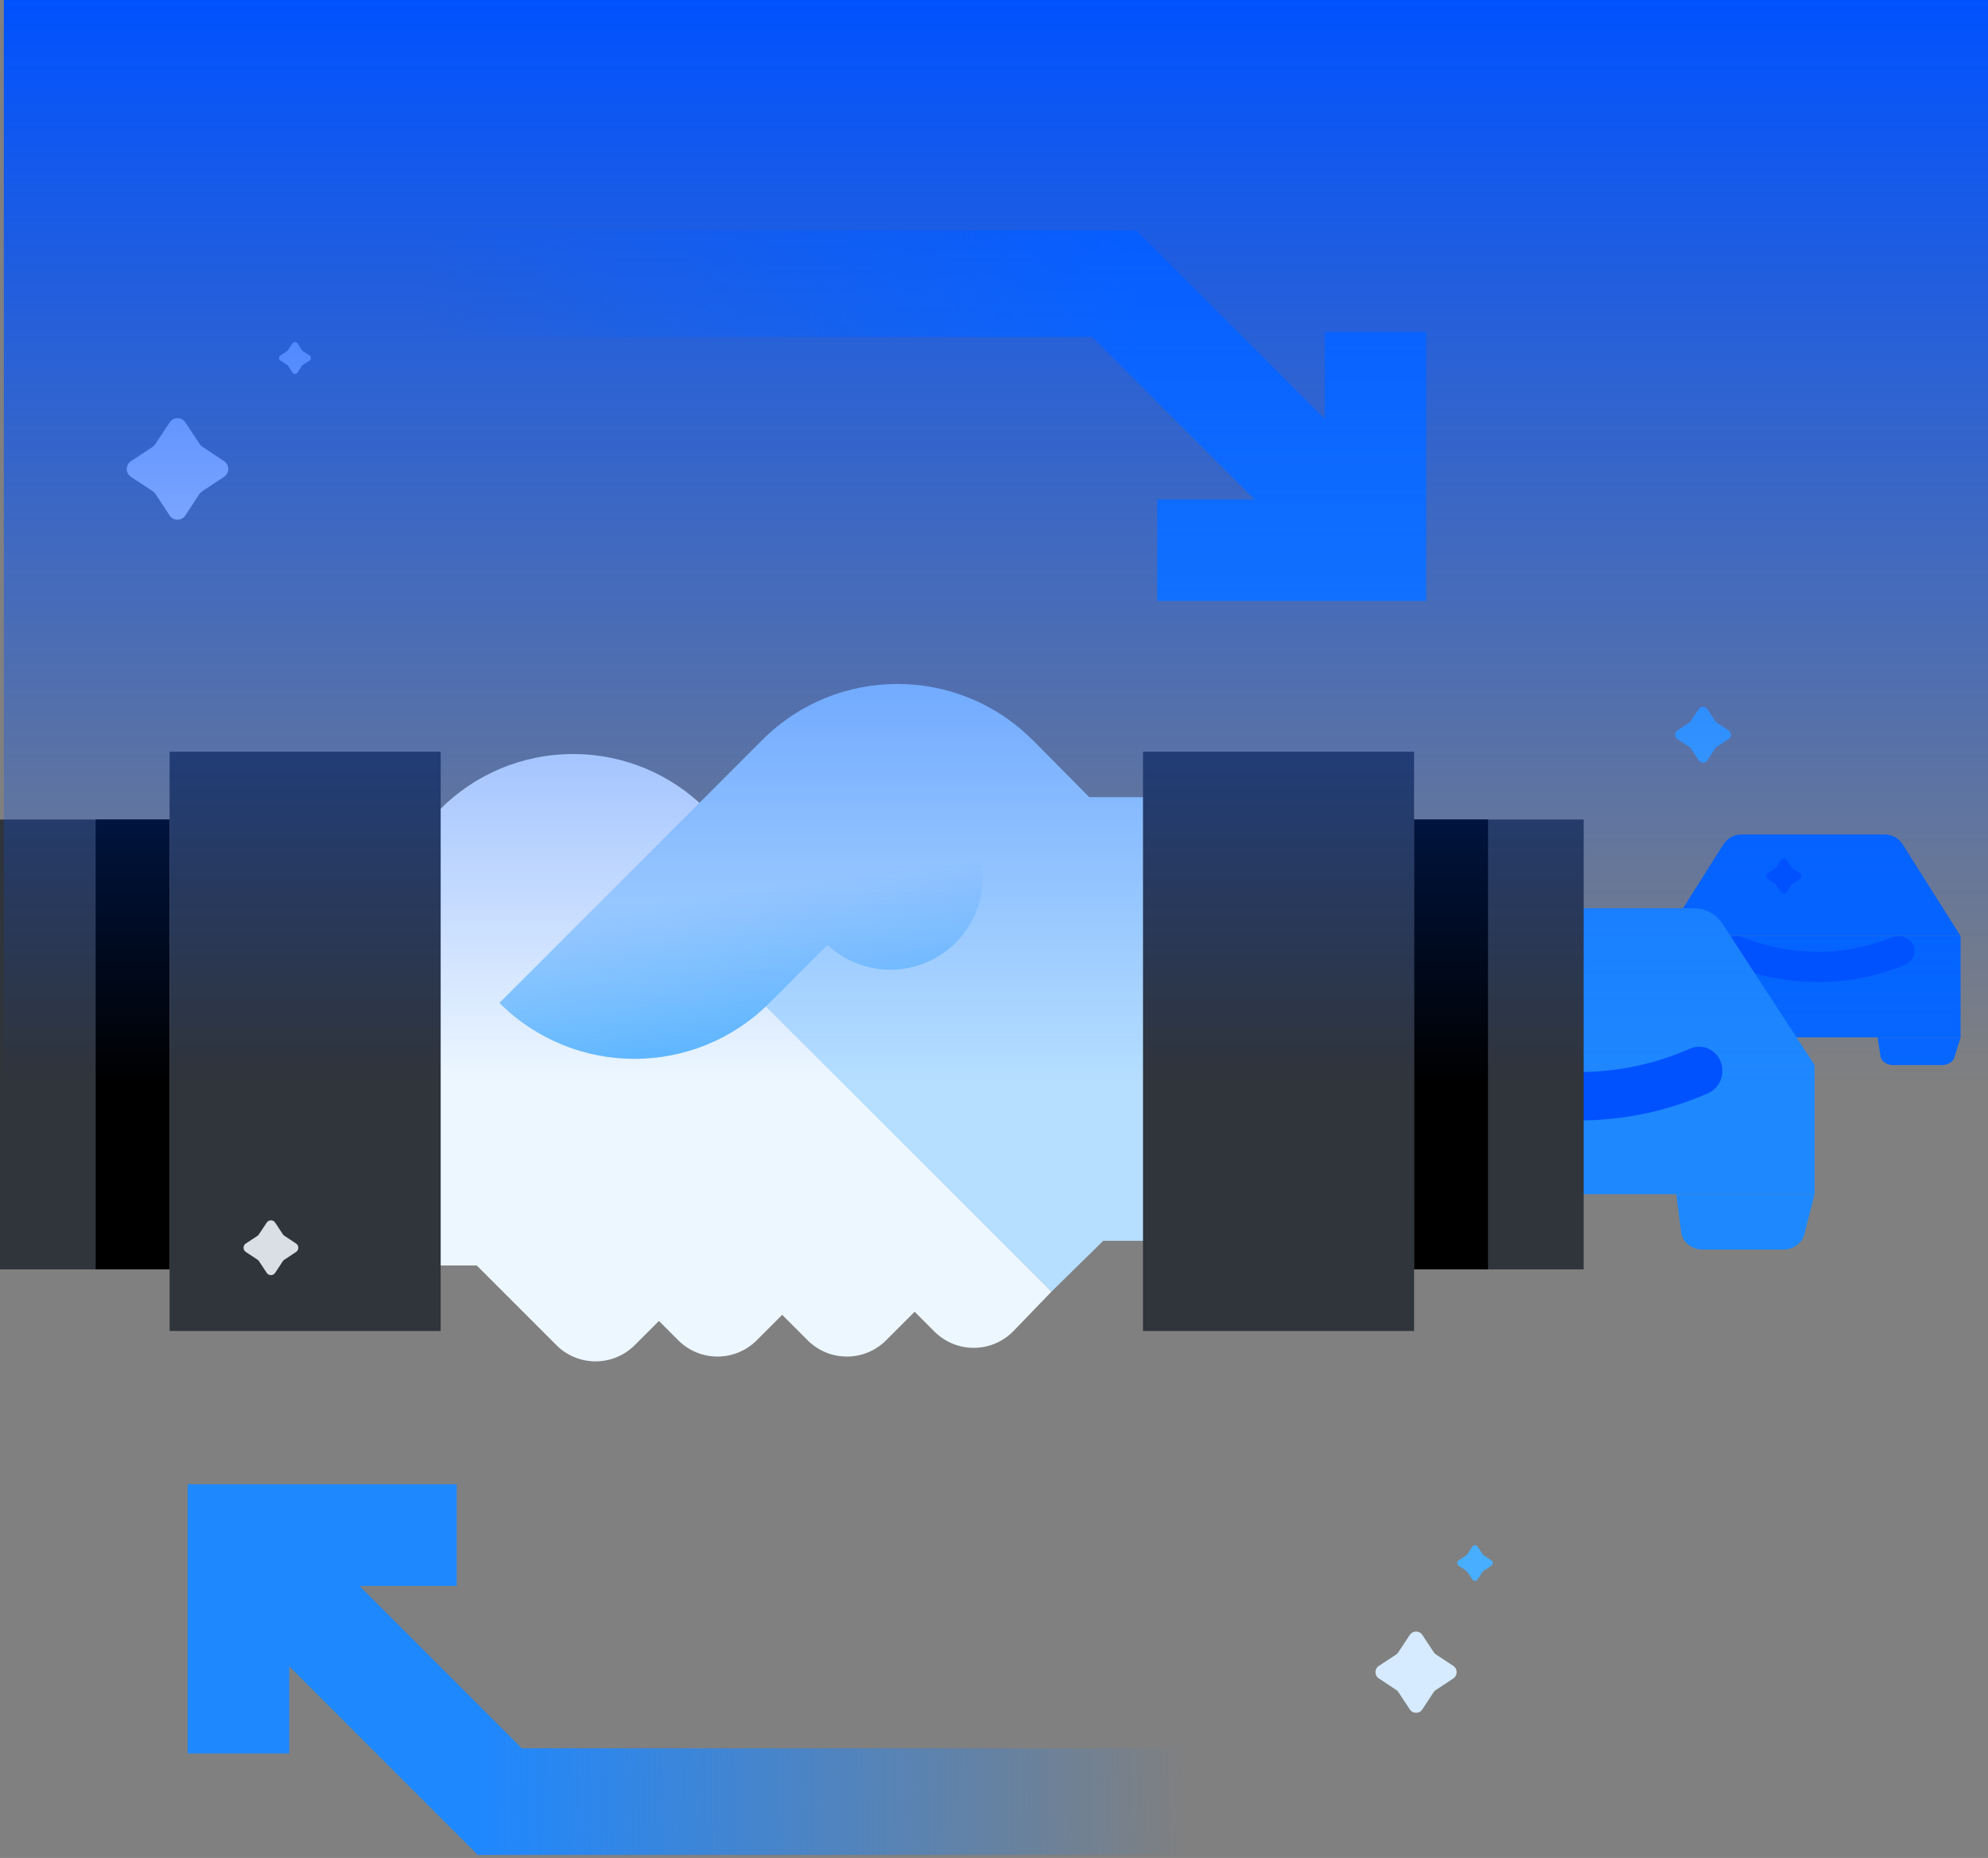
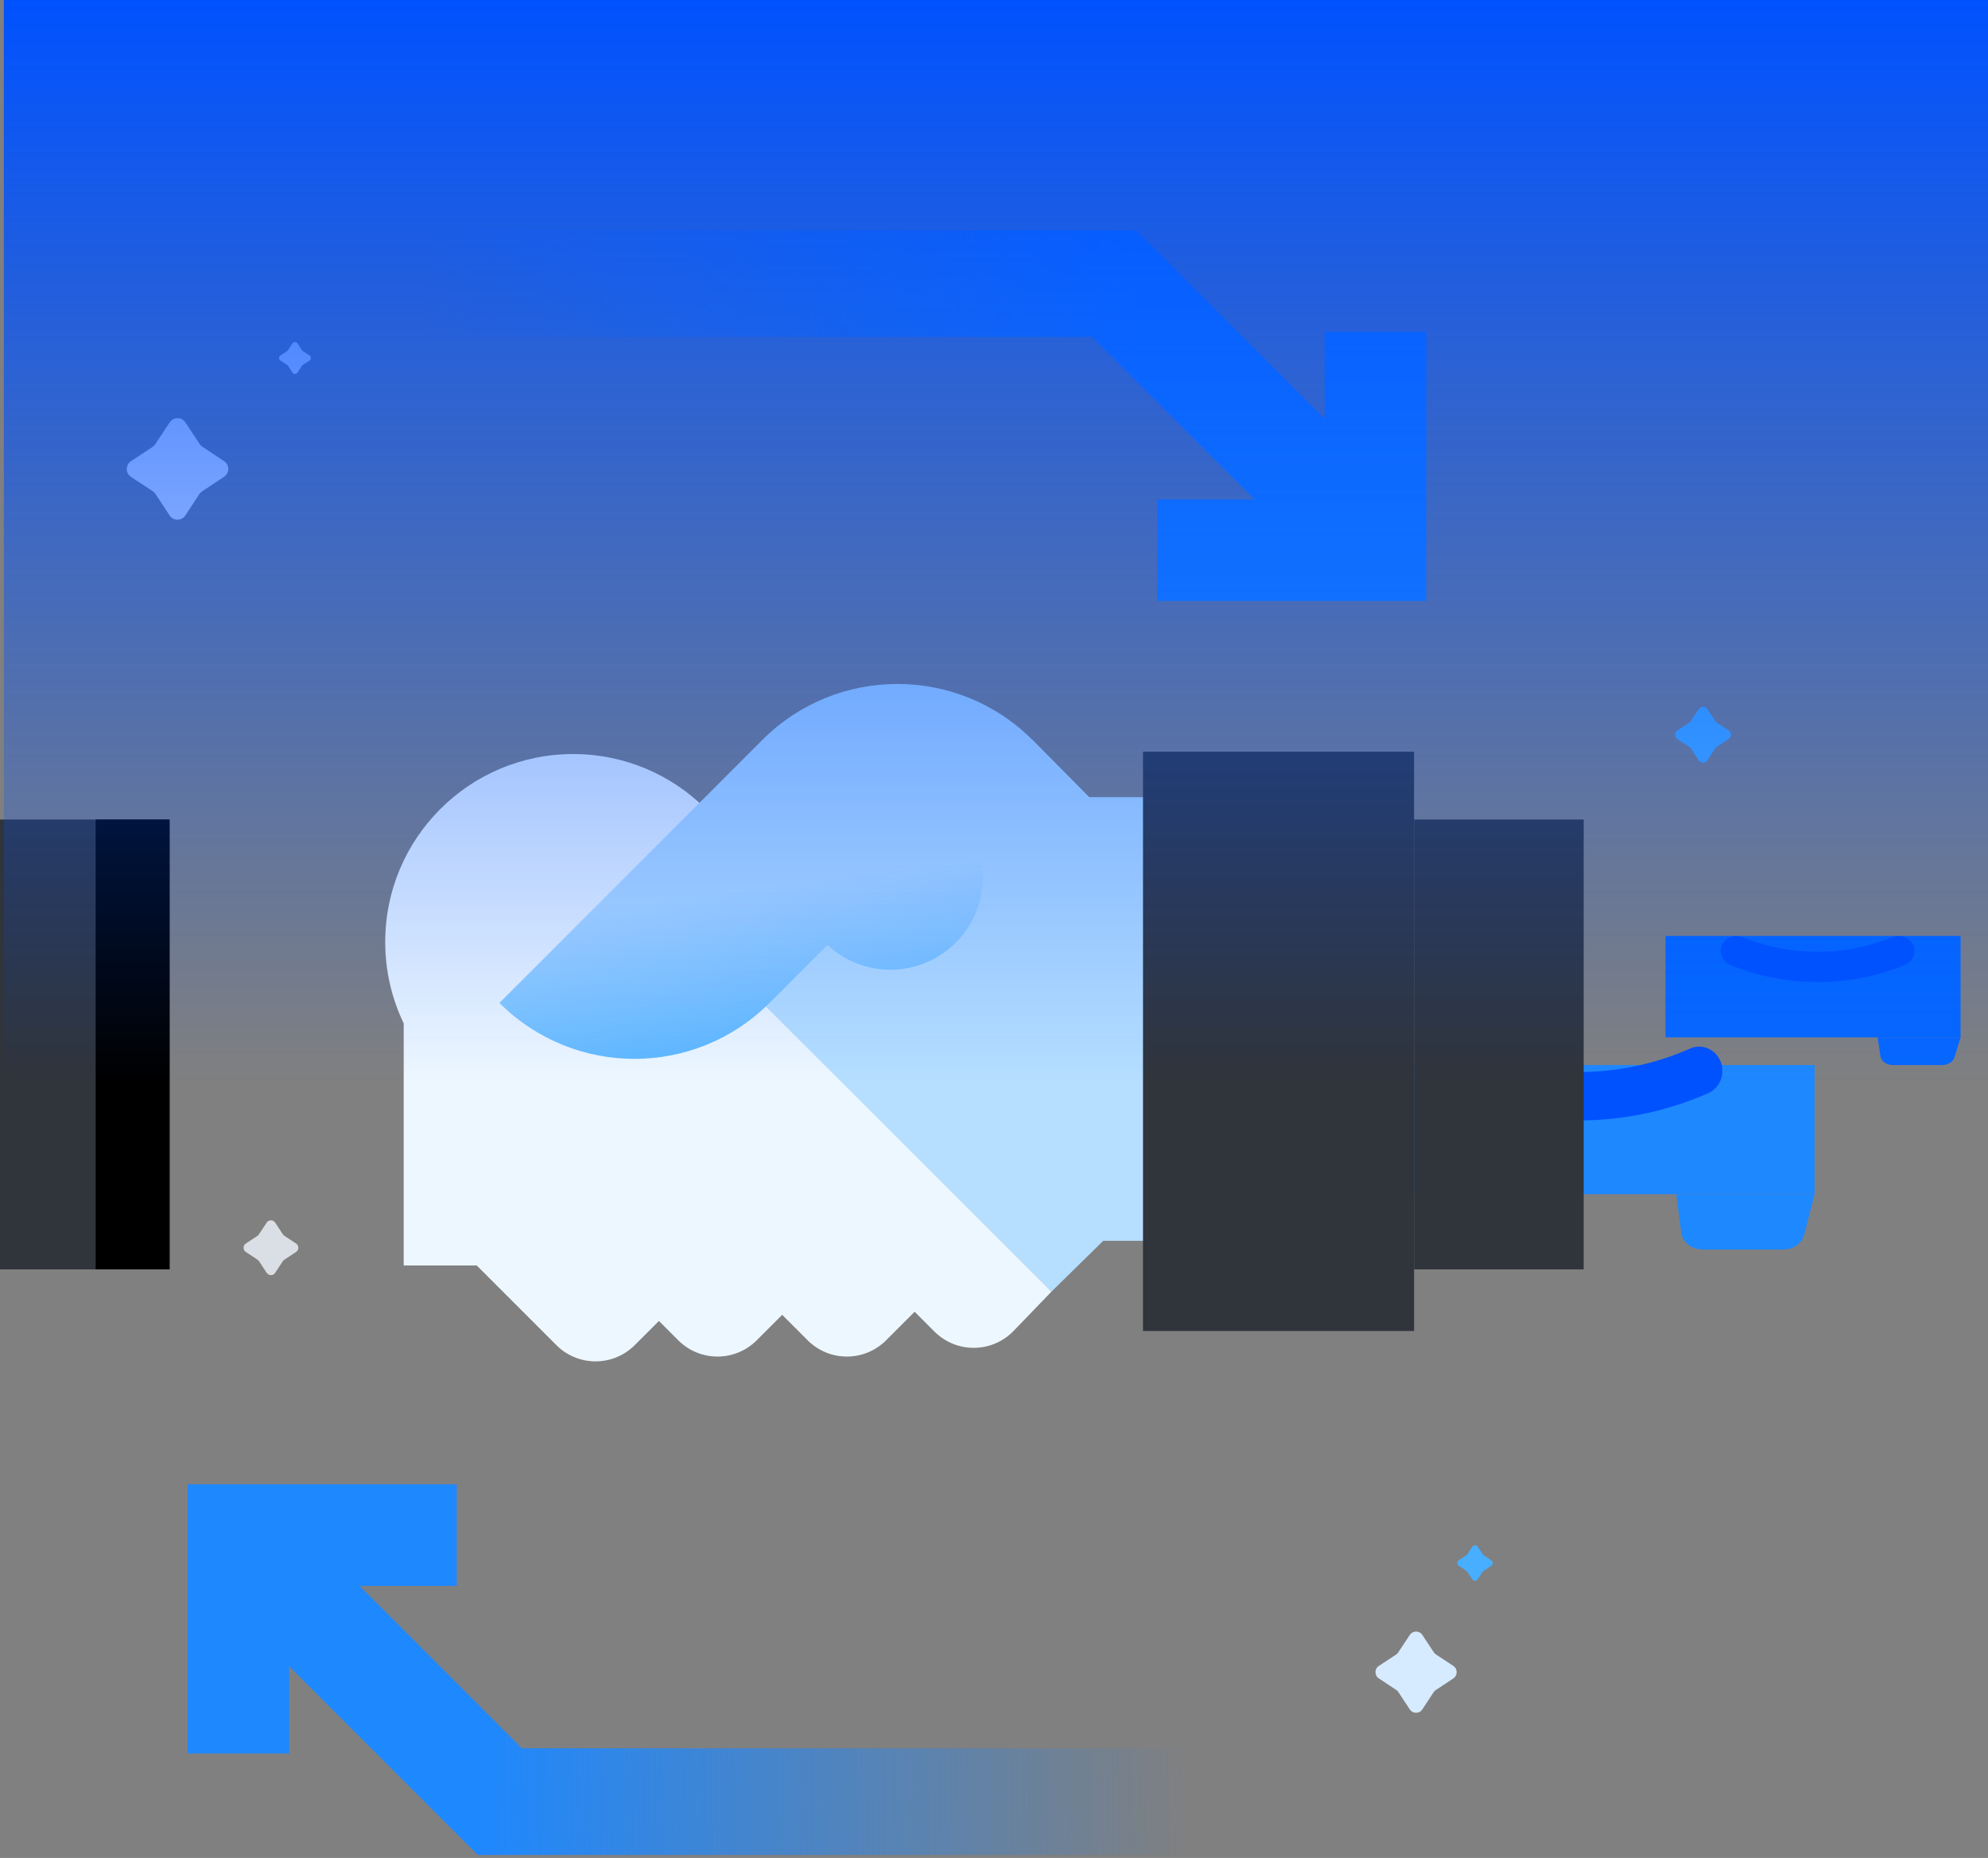
<svg xmlns="http://www.w3.org/2000/svg" width="518" height="484" viewBox="0 0 518 484" fill="none">
  <rect x="0" y="0" width="518" height="484" fill="#808080" stroke="none" />
  <path d="M433.969 270.244L510.85 270.244L510.85 243.816L433.969 243.816L433.969 270.244Z" fill="#0667FF" />
  <path d="M489.994 275.21C490.191 276.492 491.611 277.457 493.297 277.457L506.001 277.457C507.544 277.457 508.885 276.645 509.239 275.496L510.853 270.249L489.23 270.249L489.994 275.21Z" fill="#0667FF" />
-   <path d="M433.969 243.819L510.85 243.819L495.79 220.007C494.757 218.373 493.018 217.392 491.155 217.392L453.664 217.392C451.801 217.392 450.061 218.373 449.028 220.007L433.969 243.819Z" fill="#0667FF" />
  <path fill-rule="evenodd" clip-rule="evenodd" d="M498.522 246.261C497.66 244.248 495.264 243.288 493.171 244.117L492.633 244.33C480.272 249.224 466.387 249.153 454.08 244.133C451.996 243.283 449.59 244.219 448.706 246.222C447.821 248.226 448.794 250.539 450.878 251.389C465.203 257.232 481.366 257.315 495.755 251.619L496.293 251.406C498.386 250.577 499.384 248.273 498.522 246.261Z" fill="#0052FF" />
  <path d="M472.82 311.089L350.291 311.089L350.291 277.453L472.82 277.454L472.82 311.089Z" fill="#1E88FF" />
  <path d="M438.053 321.013C438.382 323.575 440.748 325.506 443.56 325.506L464.732 325.506C467.305 325.506 469.539 323.882 470.129 321.583L472.819 311.091L436.781 311.091L438.053 321.013Z" fill="#1E88FF" />
-   <path d="M472.82 277.454L350.291 277.454L374.292 240.653C375.939 238.128 378.711 236.611 381.68 236.611L441.432 236.611C444.4 236.611 447.173 238.128 448.819 240.653L472.82 277.454Z" fill="#1E88FF" />
  <path fill-rule="evenodd" clip-rule="evenodd" d="M374.774 276.561C376.046 273.341 379.583 271.805 382.673 273.131L383.467 273.472C401.715 281.301 422.212 281.188 440.379 273.157C443.455 271.797 447.007 273.293 448.313 276.499C449.618 279.705 448.182 283.406 445.105 284.766C423.959 294.115 400.1 294.247 378.859 285.133L378.065 284.792C374.975 283.466 373.501 279.781 374.774 276.561Z" fill="#0052FF" />
  <path d="M283.824 207.665L268.93 192.624L191.609 254.655L273.986 336.467L287.457 323.246H313.878V296.825L343.137 267.566L313.878 238.018V207.665H283.824Z" fill="#B5DEFF" />
  <path d="M196.369 259.047C197.625 254.713 198.298 250.132 198.298 245.393C198.298 218.352 176.377 196.432 149.336 196.432C122.296 196.432 100.375 218.352 100.375 245.393C100.375 252.988 102.104 260.179 105.191 266.594V329.671H124.227L144.967 350.411C150.609 356.053 159.757 356.053 165.399 350.411L171.695 344.116L176.738 349.159C182.38 354.801 191.528 354.801 197.17 349.159L203.81 342.52L210.449 349.159C216.091 354.801 225.239 354.801 230.881 349.159L238.324 341.717L243.496 346.889C249.138 352.531 258.286 352.531 263.928 346.889L273.985 336.469L196.369 259.047Z" fill="#EDF7FF" />
  <path d="M198.642 192.75L130.129 261.263C149.563 280.698 181.072 280.698 200.506 261.263L215.607 246.163C219.907 250.167 225.673 252.616 232.012 252.616C245.311 252.616 256.092 241.836 256.092 228.537C256.092 222.198 253.642 216.431 249.638 212.131L269.019 192.75C249.585 173.316 218.076 173.316 198.642 192.75Z" fill="url(#paint0_linear_4660_36940)" />
  <path d="M368.457 213.491H412.648V330.678H368.457V213.491Z" fill="#30343B" />
-   <path d="M368.457 213.491H387.721V330.678H368.457V213.491Z" fill="black" />
  <path d="M297.824 195.833H368.457V346.73H297.824V195.833Z" fill="#30343B" />
  <path d="M44.191 330.678L0 330.678L1.02482e-05 213.491L44.191 213.491L44.191 330.678Z" fill="#30343B" />
  <path d="M44.191 330.678L24.927 330.678L24.927 213.491L44.191 213.491L44.191 330.678Z" fill="black" />
-   <path d="M114.824 346.73L44.191 346.73L44.191 195.833L114.824 195.833L114.824 346.73Z" fill="#30343B" />
  <path d="M69.492 331.583L67.478 328.533C67.382 328.388 67.249 328.255 67.105 328.159L64.054 326.145C63.258 325.627 63.258 324.457 64.054 323.938L67.069 321.961C67.213 321.864 67.346 321.732 67.442 321.587L69.492 318.5C70.011 317.704 71.18 317.704 71.699 318.5L73.713 321.551C73.809 321.696 73.942 321.828 74.086 321.925L77.137 323.938C77.933 324.457 77.933 325.627 77.137 326.145L74.05 328.195C73.905 328.291 73.773 328.424 73.676 328.569L71.699 331.583C71.18 332.379 70.011 332.379 69.492 331.583Z" fill="#D9DFE4" />
-   <path d="M464.082 232.495L462.776 230.517C462.713 230.423 462.627 230.337 462.533 230.274L460.555 228.969C460.039 228.632 460.039 227.874 460.555 227.538L462.51 226.255C462.604 226.193 462.69 226.107 462.752 226.013L464.082 224.011C464.418 223.495 465.176 223.495 465.512 224.011L466.818 225.989C466.881 226.083 466.967 226.169 467.061 226.232L469.039 227.538C469.555 227.874 469.555 228.632 469.039 228.969L467.037 230.298C466.943 230.36 466.857 230.446 466.795 230.54L465.512 232.495C465.176 233.011 464.418 233.011 464.082 232.495Z" fill="#0052FF" />
  <path d="M442.623 198.068L440.571 194.959C440.472 194.812 440.337 194.677 440.19 194.578L437.081 192.526C436.27 191.998 436.27 190.806 437.081 190.278L440.153 188.263C440.3 188.164 440.435 188.029 440.534 187.882L442.623 184.736C443.151 183.925 444.343 183.925 444.871 184.736L446.923 187.845C447.021 187.992 447.157 188.128 447.304 188.226L450.413 190.278C451.224 190.806 451.224 191.998 450.413 192.526L447.267 194.615C447.12 194.714 446.985 194.849 446.886 194.996L444.871 198.068C444.343 198.879 443.151 198.879 442.623 198.068Z" fill="#48AEFF" />
  <path d="M367.34 445.306L364.355 440.784C364.212 440.57 364.016 440.373 363.801 440.23L359.279 437.245C358.1 436.477 358.1 434.743 359.279 433.975L363.747 431.043C363.962 430.9 364.158 430.704 364.301 430.489L367.34 425.914C368.108 424.734 369.842 424.734 370.611 425.914L373.595 430.436C373.738 430.65 373.935 430.847 374.149 430.99L378.671 433.975C379.851 434.743 379.851 436.477 378.671 437.245L374.096 440.284C373.881 440.427 373.685 440.623 373.542 440.838L370.611 445.306C369.842 446.486 368.108 446.486 367.34 445.306Z" fill="#D6EBFF" />
  <path d="M44.226 134.316L40.494 128.66C40.309 128.383 40.072 128.146 39.795 127.961L34.138 124.23C32.661 123.254 32.674 121.105 34.138 120.13L39.716 116.464C39.993 116.28 40.23 116.042 40.415 115.766L44.213 110.03C45.189 108.567 47.338 108.567 48.301 110.03L52.033 115.686C52.217 115.963 52.455 116.201 52.732 116.385L58.389 120.116C59.853 121.079 59.853 123.241 58.389 124.204L52.653 128.001C52.376 128.185 52.138 128.423 51.954 128.7L48.288 134.277C47.325 135.753 45.162 135.753 44.187 134.277L44.226 134.316Z" fill="white" />
  <path d="M383.624 411.432L382.318 409.452C382.253 409.356 382.17 409.273 382.073 409.208L380.093 407.902C379.576 407.56 379.581 406.808 380.093 406.467L382.045 405.184C382.142 405.119 382.225 405.036 382.29 404.939L383.619 402.932C383.961 402.42 384.713 402.42 385.05 402.932L386.356 404.912C386.421 405.009 386.504 405.092 386.601 405.156L388.581 406.462C389.093 406.799 389.093 407.556 388.581 407.893L386.573 409.222C386.476 409.286 386.393 409.369 386.329 409.466L385.045 411.418C384.708 411.935 383.952 411.935 383.61 411.418L383.624 411.432Z" fill="#48AEFF" />
  <path d="M76.231 97.072L75.06 95.294C75.001 95.205 74.927 95.131 74.838 95.072L73.059 93.901C72.6 93.59 72.6 92.923 73.059 92.612L74.808 91.456C74.897 91.396 74.971 91.322 75.03 91.233L76.216 89.44C76.527 88.981 77.194 88.981 77.505 89.44L78.676 91.219C78.735 91.308 78.809 91.382 78.898 91.441L80.677 92.612C81.136 92.908 81.136 93.59 80.677 93.901L78.883 95.086C78.794 95.146 78.72 95.22 78.661 95.309L77.505 97.057C77.209 97.517 76.527 97.517 76.216 97.057L76.231 97.072Z" fill="white" />
  <path fill-rule="evenodd" clip-rule="evenodd" d="M111.078 60V87.774L284.544 87.774L326.862 130.092H301.532V156.544L345.177 156.544V156.544H371.629V156.544H371.629V130.092H371.629V86.448H345.177V109.128L296.24 60.191V60L111.078 60Z" fill="url(#paint1_linear_4660_36940)" />
  <path fill-rule="evenodd" clip-rule="evenodd" d="M309.461 483.22L309.461 455.445L135.995 455.445L93.677 413.128L119.007 413.128L119.007 386.676L75.362 386.676L75.362 386.675L48.911 386.675L48.911 386.676L48.91 386.676L48.91 413.128L48.911 413.128L48.911 456.772L75.362 456.772L75.362 434.091L124.299 483.028L124.299 483.22L309.461 483.22Z" fill="url(#paint2_linear_4660_36940)" />
  <rect x="1" width="517" height="282" fill="url(#paint3_linear_4660_36940)" />
  <defs>
    <linearGradient id="paint0_linear_4660_36940" x1="203.919" y1="283.323" x2="197.498" y2="231.15" gradientUnits="userSpaceOnUse">
      <stop stop-color="#48AEFF" />
      <stop offset="1" stop-color="#B5DEFF" />
    </linearGradient>
    <linearGradient id="paint1_linear_4660_36940" x1="296.241" y1="75.209" x2="111.078" y2="77.854" gradientUnits="userSpaceOnUse">
      <stop stop-color="#1E88FF" />
      <stop offset="1" stop-color="#1E88FF" stop-opacity="0" />
    </linearGradient>
    <linearGradient id="paint2_linear_4660_36940" x1="124.298" y1="468.011" x2="309.461" y2="465.365" gradientUnits="userSpaceOnUse">
      <stop stop-color="#1E88FF" />
      <stop offset="1" stop-color="#1E88FF" stop-opacity="0" />
    </linearGradient>
    <linearGradient id="paint3_linear_4660_36940" x1="259.5" y1="0" x2="259.5" y2="282" gradientUnits="userSpaceOnUse">
      <stop stop-color="#0052FF" />
      <stop offset="1" stop-color="#0052FF" stop-opacity="0" />
    </linearGradient>
  </defs>
</svg>